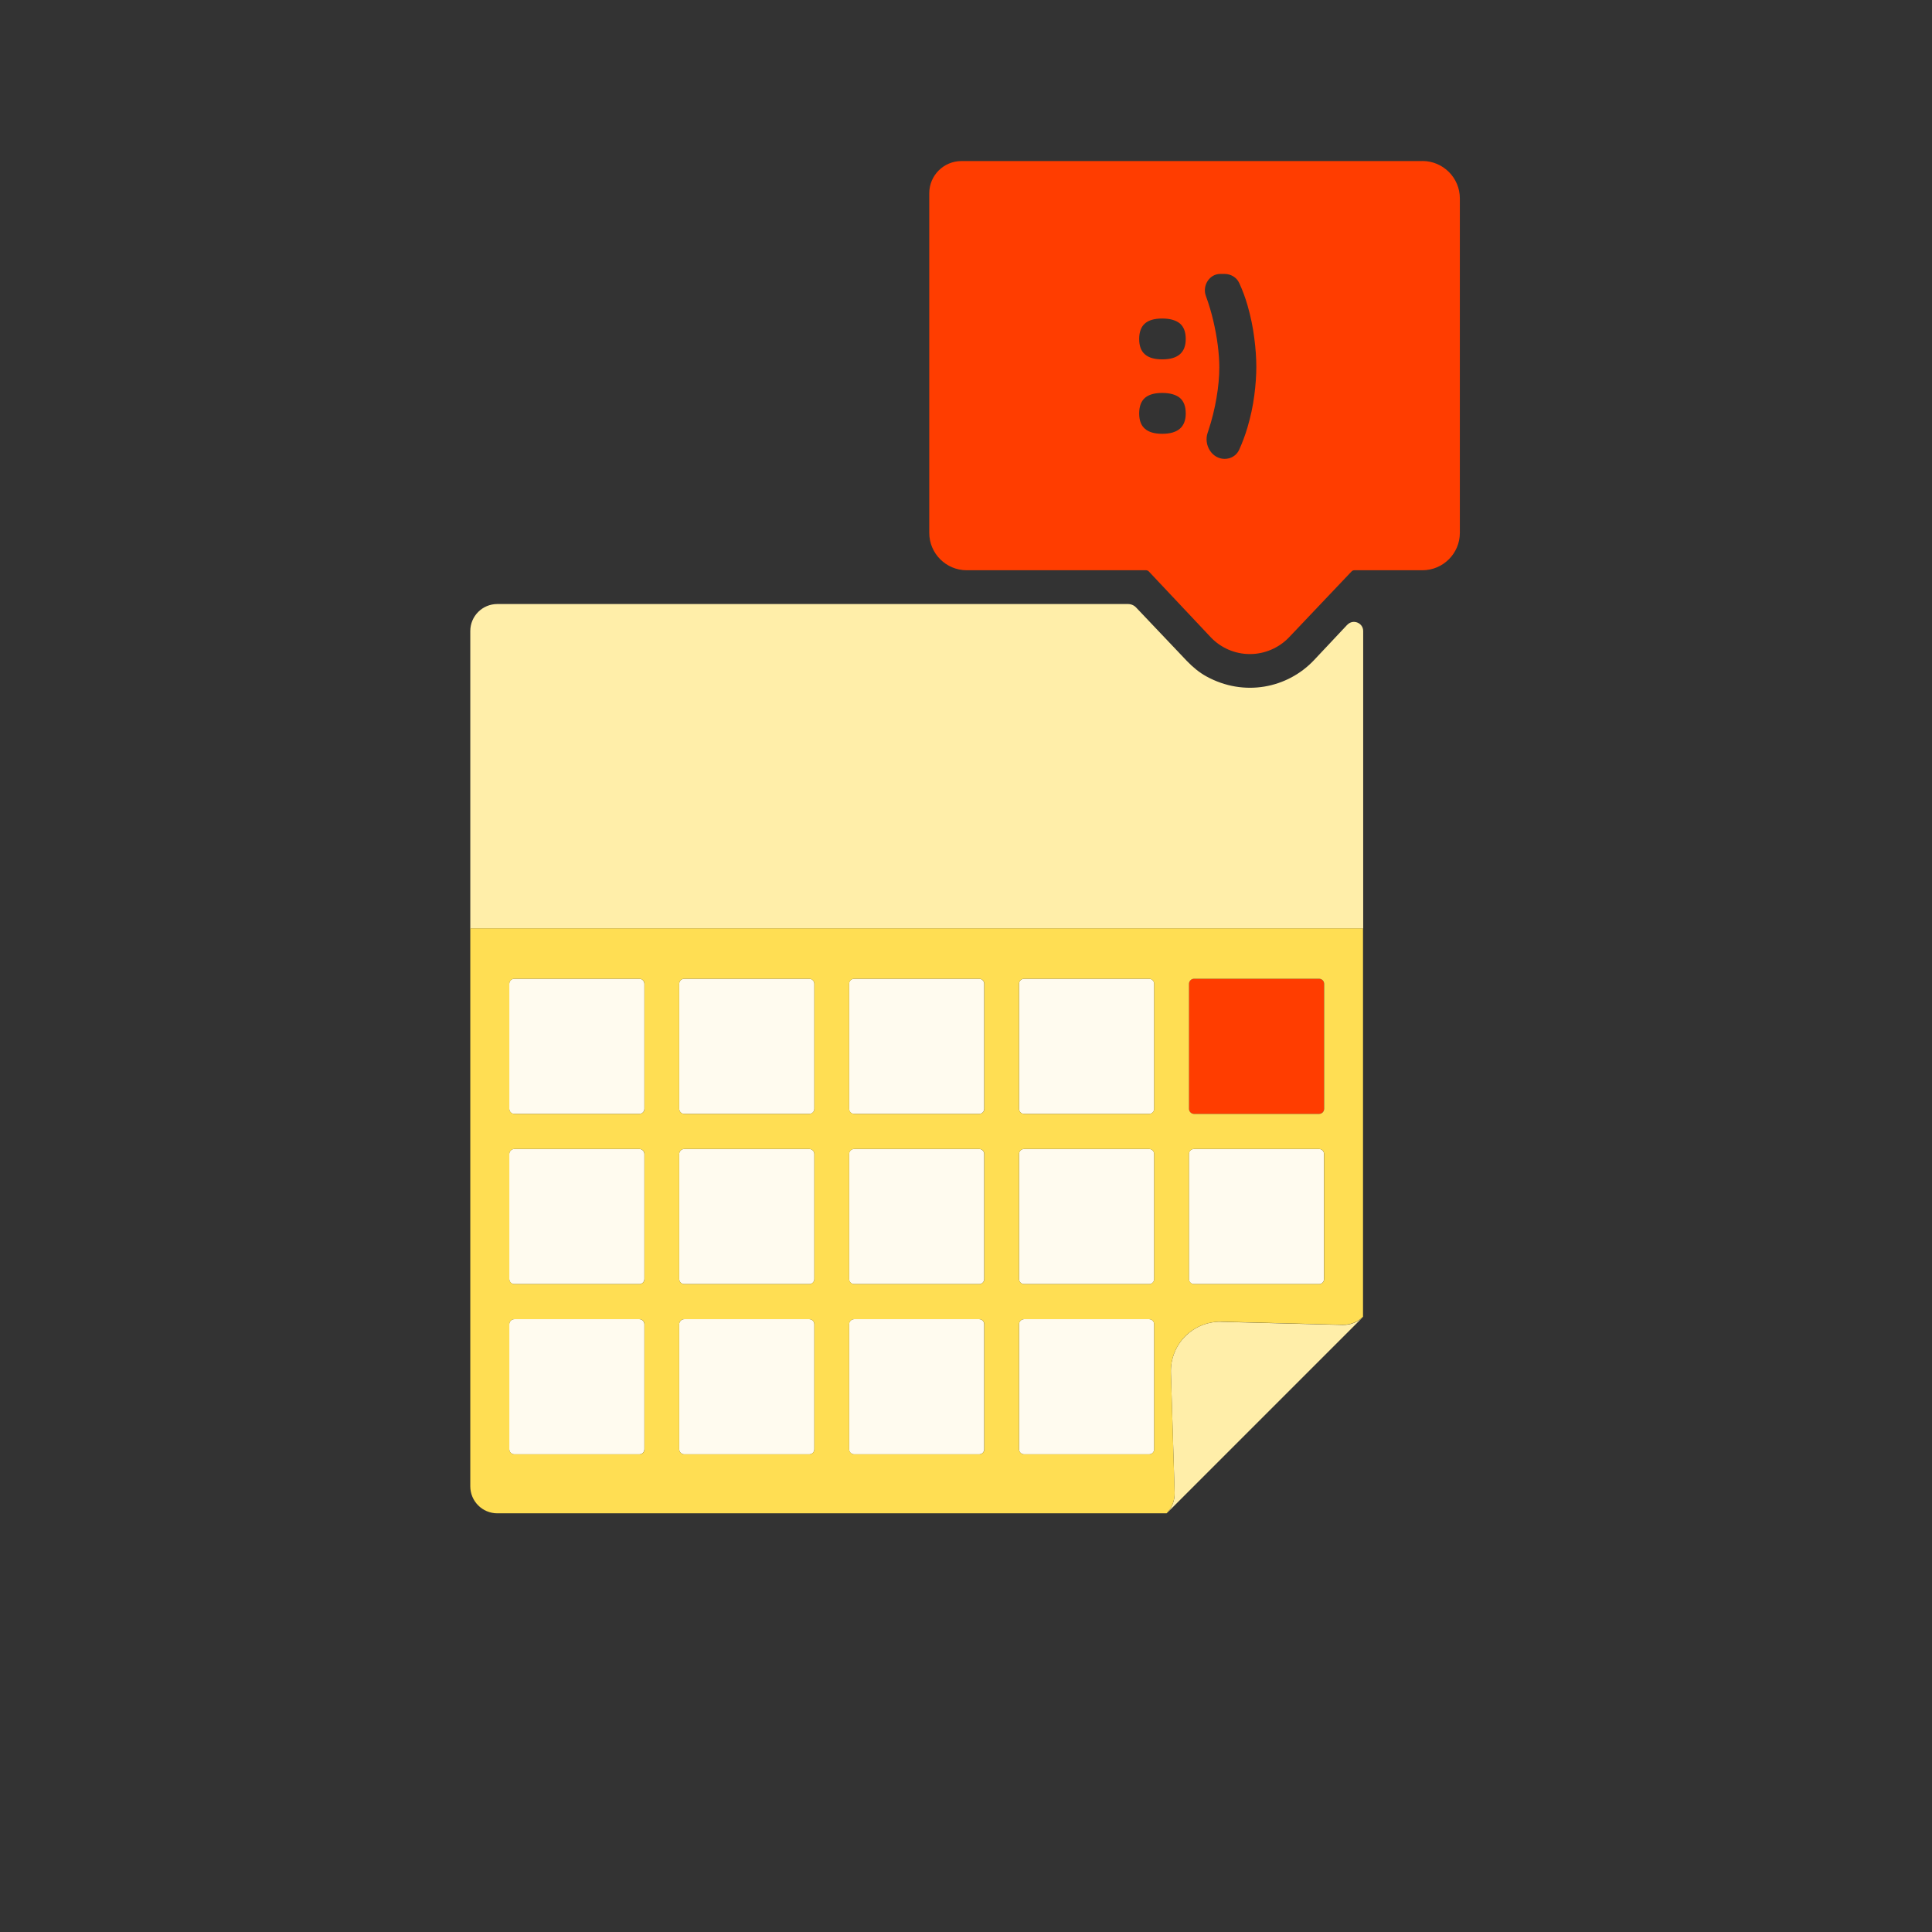
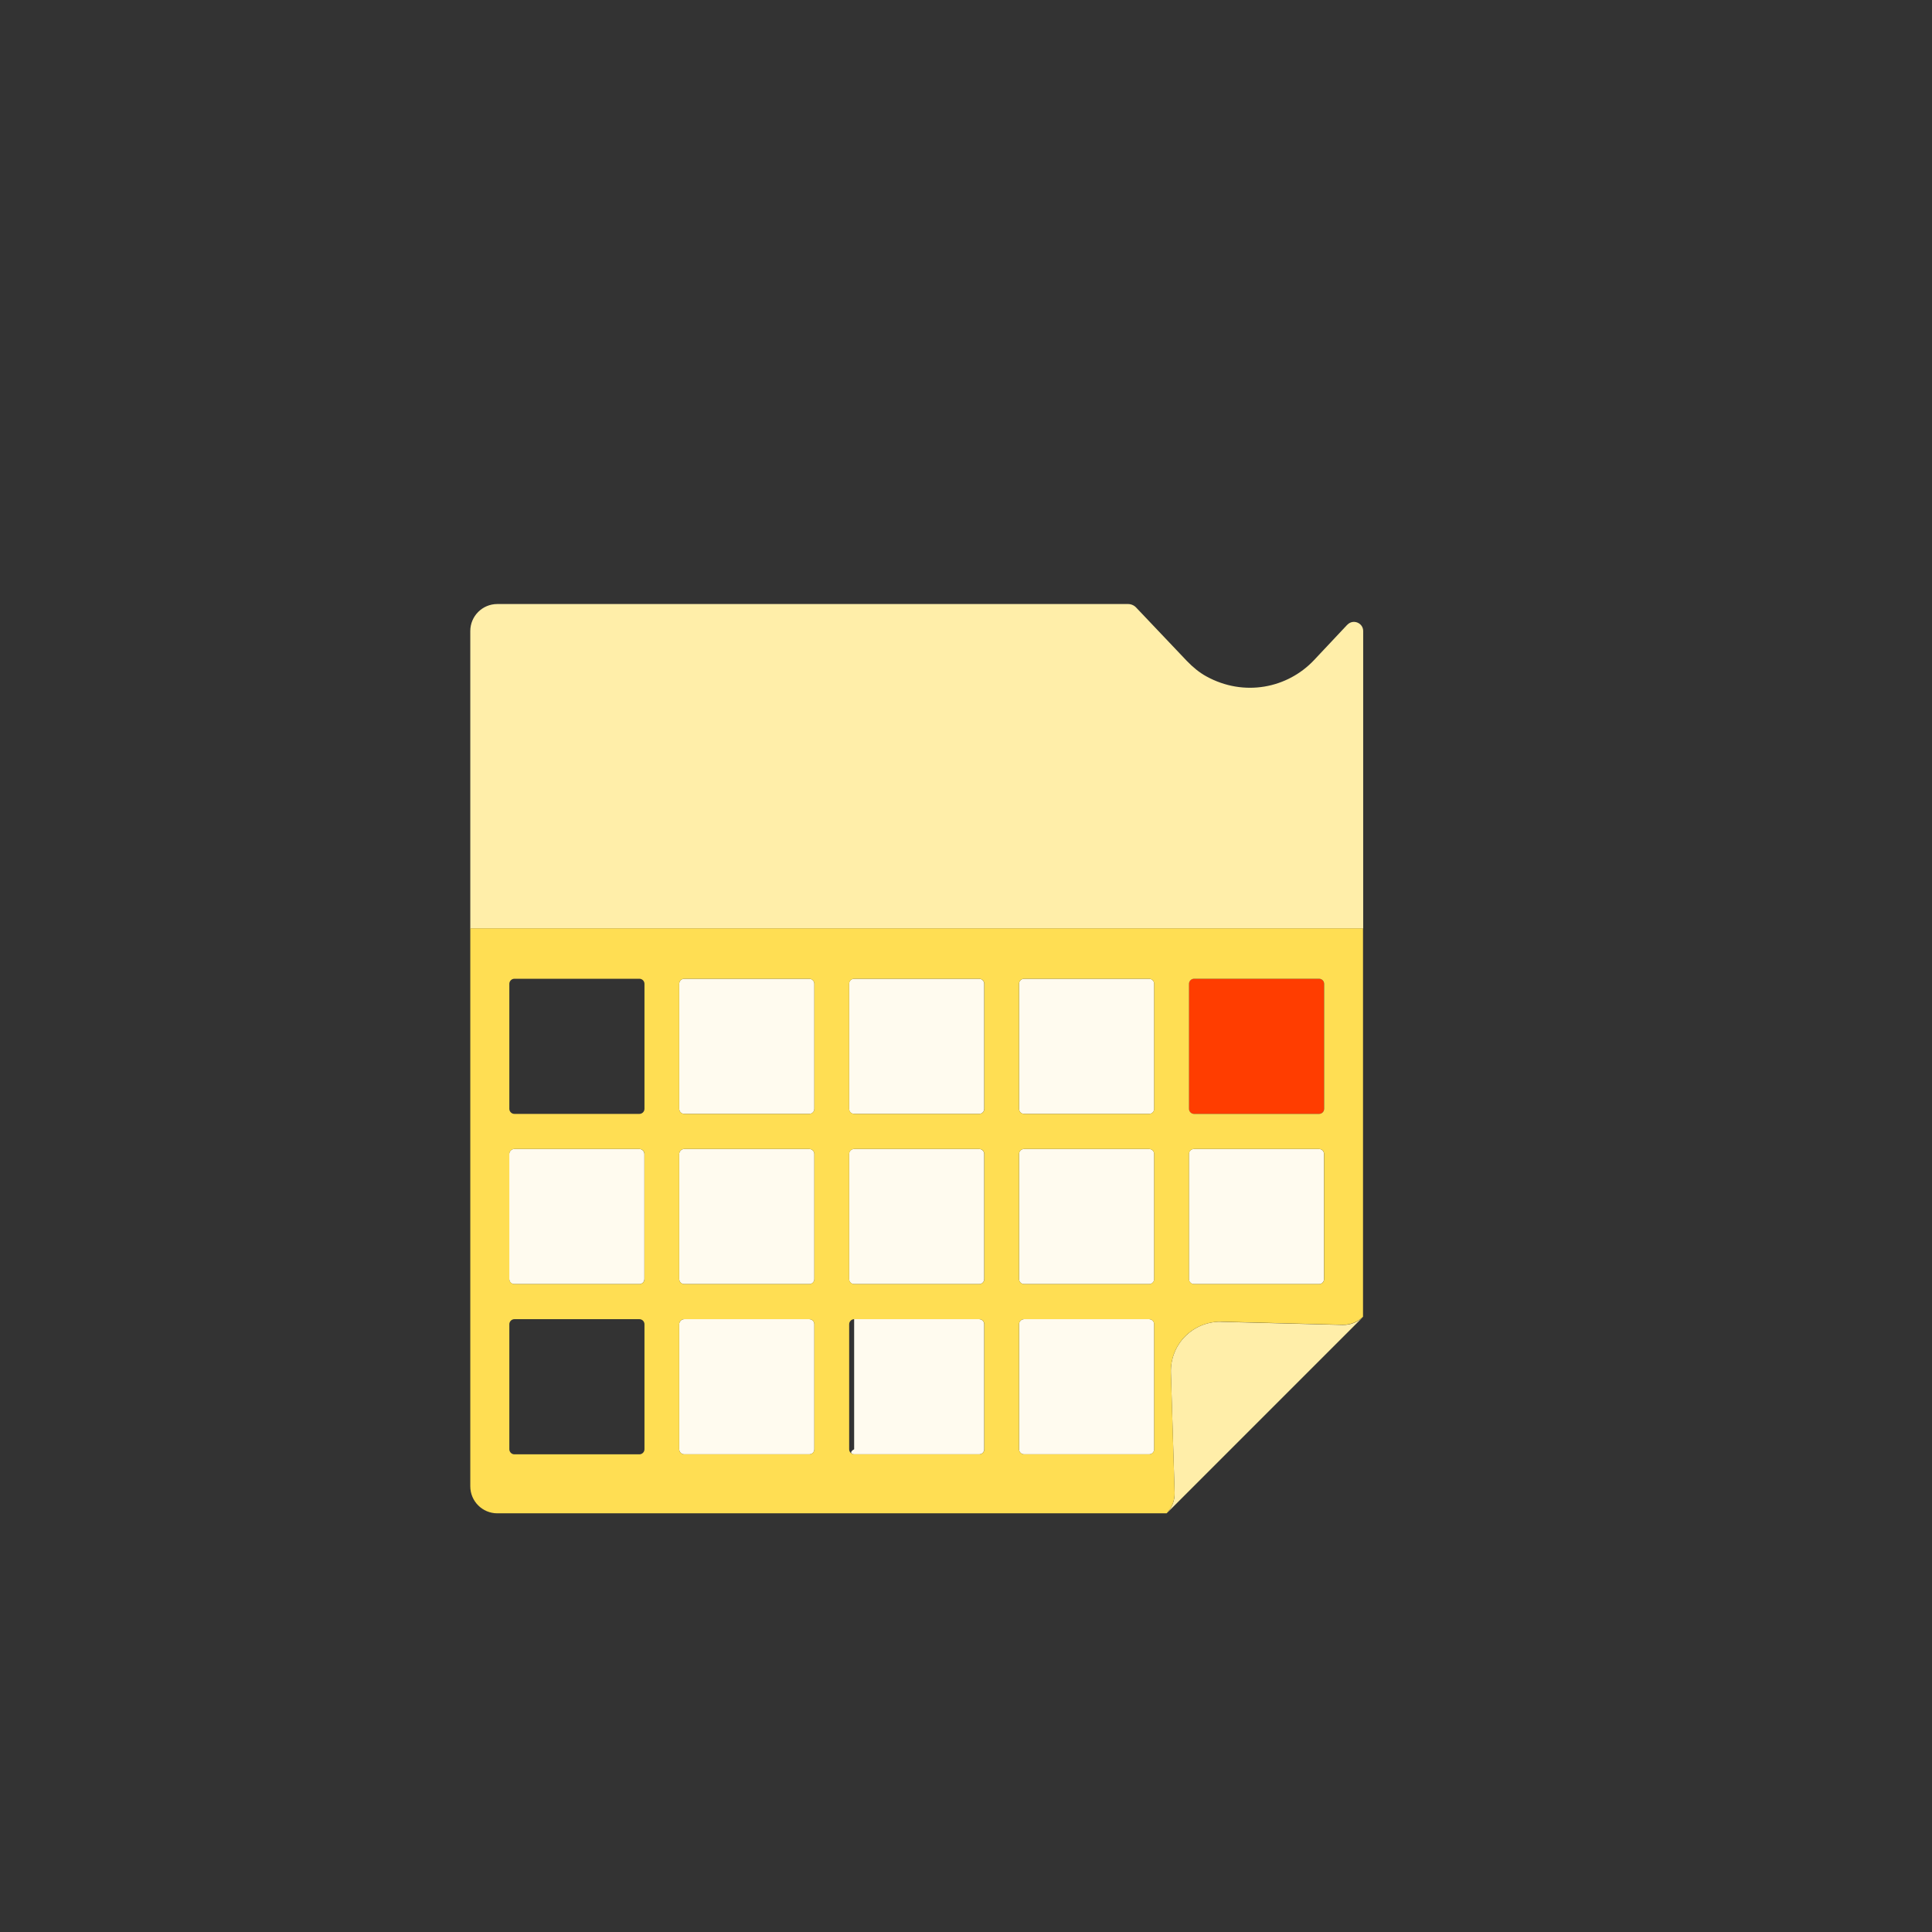
<svg xmlns="http://www.w3.org/2000/svg" width="300" height="300" viewBox="0 0 300 300" fill="none">
  <rect x="0" y="0" width="300" height="300" fill="#333333" stroke="none" />
  <path d="M209.194 97.021L204.05 102.494C199.942 106.864 193.184 108.255 187.318 105.026C186.215 104.423 185.231 103.596 184.352 102.69L184.326 102.664L184.299 102.638L176.425 94.344C176.097 93.99 175.638 93.793 175.152 93.793H77.226C74.903 93.793 73.026 95.669 73.026 97.992V144.186H211.675V97.992C211.675 96.706 210.087 96.076 209.207 97.021H209.194Z" fill="#FFEEA9" />
  <path d="M189.574 205.236C187.501 205.21 185.466 206.05 184.023 207.52C182.553 208.99 181.753 211.05 181.818 213.137L182.396 231.811C182.435 232.992 181.976 234.147 181.149 235L211.661 204.488C210.821 205.315 209.679 205.761 208.498 205.735L189.574 205.249V205.236Z" fill="#FFEEA9" />
-   <path d="M99.273 151.981H79.864C79.429 151.981 79.077 152.334 79.077 152.769V172.178C79.077 172.613 79.429 172.966 79.864 172.966H99.273C99.708 172.966 100.061 172.613 100.061 172.178V152.769C100.061 152.334 99.708 151.981 99.273 151.981Z" fill="#FFFBEF" />
  <path d="M125.664 151.981H106.254C105.819 151.981 105.467 152.334 105.467 152.769V172.178C105.467 172.613 105.819 172.966 106.254 172.966H125.664C126.099 172.966 126.451 172.613 126.451 172.178V152.769C126.451 152.334 126.099 151.981 125.664 151.981Z" fill="#FFFBEF" />
  <path d="M152.042 151.981H132.632C132.197 151.981 131.845 152.334 131.845 152.769V172.178C131.845 172.613 132.197 172.966 132.632 172.966H152.042C152.476 172.966 152.829 172.613 152.829 172.178V152.769C152.829 152.334 152.476 151.981 152.042 151.981Z" fill="#FFFBEF" />
  <path d="M178.433 151.981H159.024C158.589 151.981 158.236 152.334 158.236 152.769V172.178C158.236 172.613 158.589 172.966 159.024 172.966H178.433C178.868 172.966 179.221 172.613 179.221 172.178V152.769C179.221 152.334 178.868 151.981 178.433 151.981Z" fill="#FFFBEF" />
  <path d="M204.811 151.981H185.401C184.966 151.981 184.614 152.334 184.614 152.769V172.178C184.614 172.613 184.966 172.966 185.401 172.966H204.811C205.245 172.966 205.598 172.613 205.598 172.178V152.769C205.598 152.334 205.245 151.981 204.811 151.981Z" fill="#FF3D00" />
  <path d="M99.273 178.412H79.864C79.429 178.412 79.077 178.765 79.077 179.199V198.609C79.077 199.044 79.429 199.396 79.864 199.396H99.273C99.708 199.396 100.061 199.044 100.061 198.609V179.199C100.061 178.765 99.708 178.412 99.273 178.412Z" fill="#FFFBEF" />
  <path d="M125.664 178.412H106.254C105.819 178.412 105.467 178.765 105.467 179.199V198.609C105.467 199.044 105.819 199.396 106.254 199.396H125.664C126.099 199.396 126.451 199.044 126.451 198.609V179.199C126.451 178.765 126.099 178.412 125.664 178.412Z" fill="#FFFBEF" />
  <path d="M152.042 178.412H132.632C132.197 178.412 131.845 178.765 131.845 179.199V198.609C131.845 199.044 132.197 199.396 132.632 199.396H152.042C152.476 199.396 152.829 199.044 152.829 198.609V179.199C152.829 178.765 152.476 178.412 152.042 178.412Z" fill="#FFFBEF" />
  <path d="M178.433 178.412H159.024C158.589 178.412 158.236 178.765 158.236 179.199V198.609C158.236 199.044 158.589 199.396 159.024 199.396H178.433C178.868 199.396 179.221 199.044 179.221 198.609V179.199C179.221 178.765 178.868 178.412 178.433 178.412Z" fill="#FFFBEF" />
  <path d="M204.811 178.412H185.401C184.966 178.412 184.614 178.765 184.614 179.199V198.609C184.614 199.044 184.966 199.396 185.401 199.396H204.811C205.245 199.396 205.598 199.044 205.598 198.609V179.199C205.598 178.765 205.245 178.412 204.811 178.412Z" fill="#FFFBEF" />
-   <path d="M99.273 204.842H79.864C79.429 204.842 79.077 205.195 79.077 205.63V225.039C79.077 225.474 79.429 225.827 79.864 225.827H99.273C99.708 225.827 100.061 225.474 100.061 225.039V205.63C100.061 205.195 99.708 204.842 99.273 204.842Z" fill="#FFFBEF" />
  <path d="M125.664 204.842H106.254C105.819 204.842 105.467 205.195 105.467 205.63V225.039C105.467 225.474 105.819 225.827 106.254 225.827H125.664C126.099 225.827 126.451 225.474 126.451 225.039V205.63C126.451 205.195 126.099 204.842 125.664 204.842Z" fill="#FFFBEF" />
-   <path d="M152.042 204.842H132.632C132.197 204.842 131.845 205.195 131.845 205.63V225.039C131.845 225.474 132.197 225.827 132.632 225.827H152.042C152.476 225.827 152.829 225.474 152.829 225.039V205.63C152.829 205.195 152.476 204.842 152.042 204.842Z" fill="#FFFBEF" />
+   <path d="M152.042 204.842H132.632V225.039C131.845 225.474 132.197 225.827 132.632 225.827H152.042C152.476 225.827 152.829 225.474 152.829 225.039V205.63C152.829 205.195 152.476 204.842 152.042 204.842Z" fill="#FFFBEF" />
  <path d="M178.433 204.842H159.024C158.589 204.842 158.236 205.195 158.236 205.63V225.039C158.236 225.474 158.589 225.827 159.024 225.827H178.433C178.868 225.827 179.221 225.474 179.221 225.039V205.63C179.221 205.195 178.868 204.842 178.433 204.842Z" fill="#FFFBEF" />
  <path d="M73.026 144.186V230.787C73.026 233.11 74.903 234.987 77.226 234.987H181.15C181.976 234.134 182.423 232.992 182.396 231.798L181.819 213.123C181.753 211.037 182.554 208.989 184.024 207.506C185.467 206.05 187.501 205.21 189.562 205.223L208.485 205.709C209.667 205.735 210.808 205.289 211.648 204.462V144.16H73L73.026 144.186ZM100.073 225.039C100.073 225.472 99.719 225.827 99.286 225.827H79.877C79.444 225.827 79.089 225.472 79.089 225.039V205.63C79.089 205.197 79.444 204.842 79.877 204.842H99.286C99.719 204.842 100.073 205.197 100.073 205.63V225.039ZM100.073 198.609C100.073 199.042 99.719 199.396 99.286 199.396H79.877C79.444 199.396 79.089 199.042 79.089 198.609V179.199C79.089 178.766 79.444 178.412 79.877 178.412H99.286C99.719 178.412 100.073 178.766 100.073 179.199V198.609ZM100.073 172.178C100.073 172.611 99.719 172.966 99.286 172.966H79.877C79.444 172.966 79.089 172.611 79.089 172.178V152.769C79.089 152.336 79.444 151.982 79.877 151.982H99.286C99.719 151.982 100.073 152.336 100.073 152.769V172.178ZM126.451 225.039C126.451 225.472 126.097 225.827 125.664 225.827H106.255C105.821 225.827 105.467 225.472 105.467 225.039V205.63C105.467 205.197 105.821 204.842 106.255 204.842H125.664C126.097 204.842 126.451 205.197 126.451 205.63V225.039ZM126.451 198.609C126.451 199.042 126.097 199.396 125.664 199.396H106.255C105.821 199.396 105.467 199.042 105.467 198.609V179.199C105.467 178.766 105.821 178.412 106.255 178.412H125.664C126.097 178.412 126.451 178.766 126.451 179.199V198.609ZM126.451 172.178C126.451 172.611 126.097 172.966 125.664 172.966H106.255C105.821 172.966 105.467 172.611 105.467 172.178V152.769C105.467 152.336 105.821 151.982 106.255 151.982H125.664C126.097 151.982 126.451 152.336 126.451 152.769V172.178ZM152.842 225.039C152.842 225.472 152.488 225.827 152.055 225.827H132.646C132.213 225.827 131.858 225.472 131.858 225.039V205.63C131.858 205.197 132.213 204.842 132.646 204.842H152.055C152.488 204.842 152.842 205.197 152.842 205.63V225.039ZM152.842 198.609C152.842 199.042 152.488 199.396 152.055 199.396H132.646C132.213 199.396 131.858 199.042 131.858 198.609V179.199C131.858 178.766 132.213 178.412 132.646 178.412H152.055C152.488 178.412 152.842 178.766 152.842 179.199V198.609ZM152.842 172.178C152.842 172.611 152.488 172.966 152.055 172.966H132.646C132.213 172.966 131.858 172.611 131.858 172.178V152.769C131.858 152.336 132.213 151.982 132.646 151.982H152.055C152.488 151.982 152.842 152.336 152.842 152.769V172.178ZM179.22 225.039C179.22 225.472 178.866 225.827 178.433 225.827H159.024C158.59 225.827 158.236 225.472 158.236 225.039V205.63C158.236 205.197 158.59 204.842 159.024 204.842H178.433C178.866 204.842 179.22 205.197 179.22 205.63V225.039ZM179.22 198.609C179.22 199.042 178.866 199.396 178.433 199.396H159.024C158.59 199.396 158.236 199.042 158.236 198.609V179.199C158.236 178.766 158.59 178.412 159.024 178.412H178.433C178.866 178.412 179.22 178.766 179.22 179.199V198.609ZM179.22 172.178C179.22 172.611 178.866 172.966 178.433 172.966H159.024C158.59 172.966 158.236 172.611 158.236 172.178V152.769C158.236 152.336 158.59 151.982 159.024 151.982H178.433C178.866 151.982 179.22 152.336 179.22 152.769V172.178ZM205.611 198.609C205.611 199.042 205.257 199.396 204.824 199.396H185.415C184.982 199.396 184.627 199.042 184.627 198.609V179.199C184.627 178.766 184.982 178.412 185.415 178.412H204.824C205.257 178.412 205.611 178.766 205.611 179.199V198.609ZM205.611 172.178C205.611 172.611 205.257 172.966 204.824 172.966H185.415C184.982 172.966 184.627 172.611 184.627 172.178V152.769C184.627 152.336 184.982 151.982 185.415 151.982H204.824C205.257 151.982 205.611 152.336 205.611 152.769V172.178Z" fill="#FFDE53" />
-   <path d="M220.87 25.005C220.867 25.008 220.863 25.009 220.859 25.009H149.294C146.533 25.009 144.294 27.248 144.294 30.009L144.294 35.688C144.294 41.732 144.294 33.876 144.294 42.191V46.647V82.737C144.294 85.941 146.901 88.548 150.105 88.548H177.983C178.142 88.557 178.282 88.632 178.385 88.734L187.971 98.918C189.549 100.599 191.764 101.562 194.052 101.562H194.109C196.341 101.562 198.528 100.637 200.097 99.03L209.879 88.725C209.981 88.622 210.112 88.557 210.271 88.548H220.875C224.079 88.548 226.686 85.941 226.686 82.737V30.811C226.686 27.609 224.083 25.004 220.881 25C220.877 25 220.873 25.002 220.87 25.005ZM180.469 67.359C179.282 67.359 178.385 67.107 177.787 66.583C177.189 66.07 176.89 65.275 176.89 64.201C176.89 63.127 177.189 62.295 177.787 61.781C178.385 61.267 179.273 61.015 180.469 61.015C181.664 61.015 182.589 61.277 183.206 61.781C183.813 62.295 184.121 63.099 184.121 64.201C184.121 66.303 182.907 67.359 180.478 67.359H180.469ZM180.469 55.802C179.282 55.802 178.385 55.55 177.787 55.027C177.189 54.513 176.89 53.719 176.89 52.644C176.89 51.57 177.189 50.739 177.787 50.225C178.385 49.711 179.273 49.459 180.469 49.459C181.664 49.459 182.589 49.72 183.206 50.225C183.813 50.739 184.121 51.542 184.121 52.644C184.121 54.746 182.907 55.802 180.478 55.802H180.469ZM194.763 61.426C194.557 63.052 194.193 64.706 193.697 66.406C193.343 67.594 192.914 68.746 192.406 69.861C192.008 70.732 191.119 71.255 190.162 71.255C188.18 71.255 186.878 69.082 187.52 67.206C187.565 67.074 187.609 66.941 187.653 66.808C188.195 65.173 188.606 63.5 188.895 61.8C189.185 60.1 189.335 58.511 189.335 57.035C189.335 55.989 189.25 54.831 189.092 53.588C188.933 52.336 188.69 51.066 188.391 49.767C188.083 48.468 187.709 47.207 187.251 45.965C186.66 44.372 187.784 42.536 189.483 42.536H190.147C191.115 42.536 192.016 43.06 192.422 43.938C192.939 45.056 193.369 46.216 193.716 47.422C194.211 49.141 194.557 50.823 194.763 52.467C194.977 54.111 195.08 55.615 195.08 56.97C195.08 58.325 194.977 59.81 194.763 61.436V61.426Z" fill="#FF3D00" />
</svg>